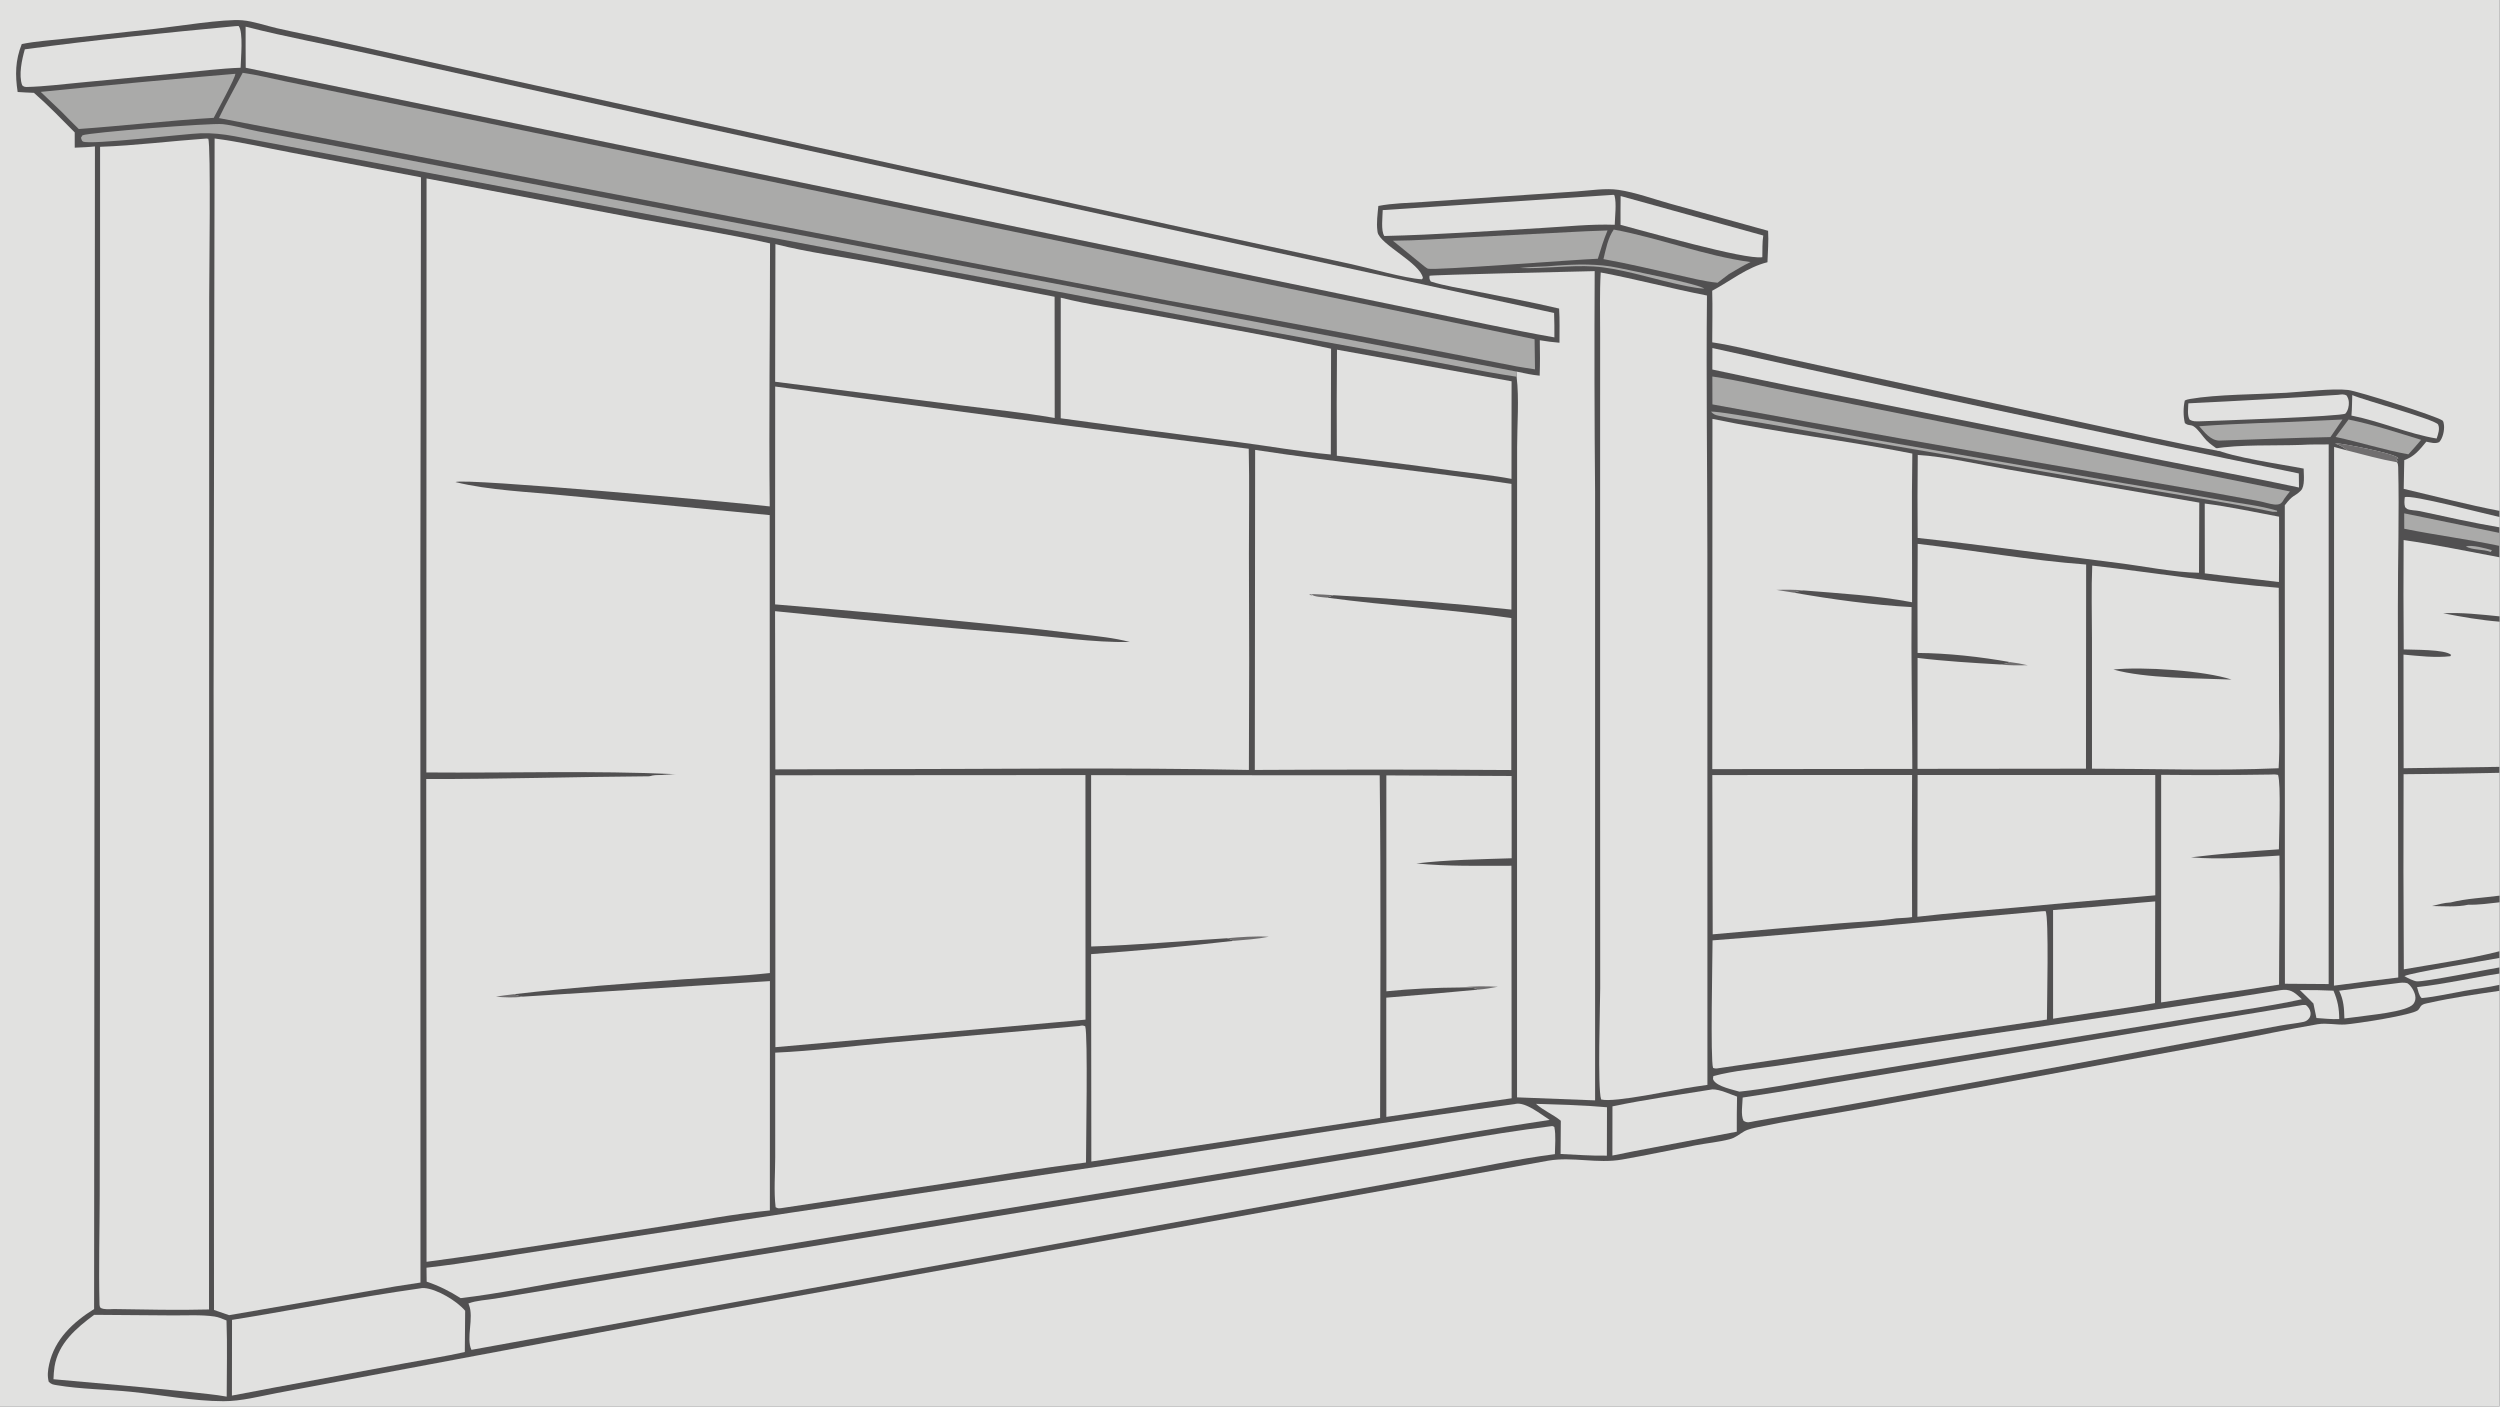
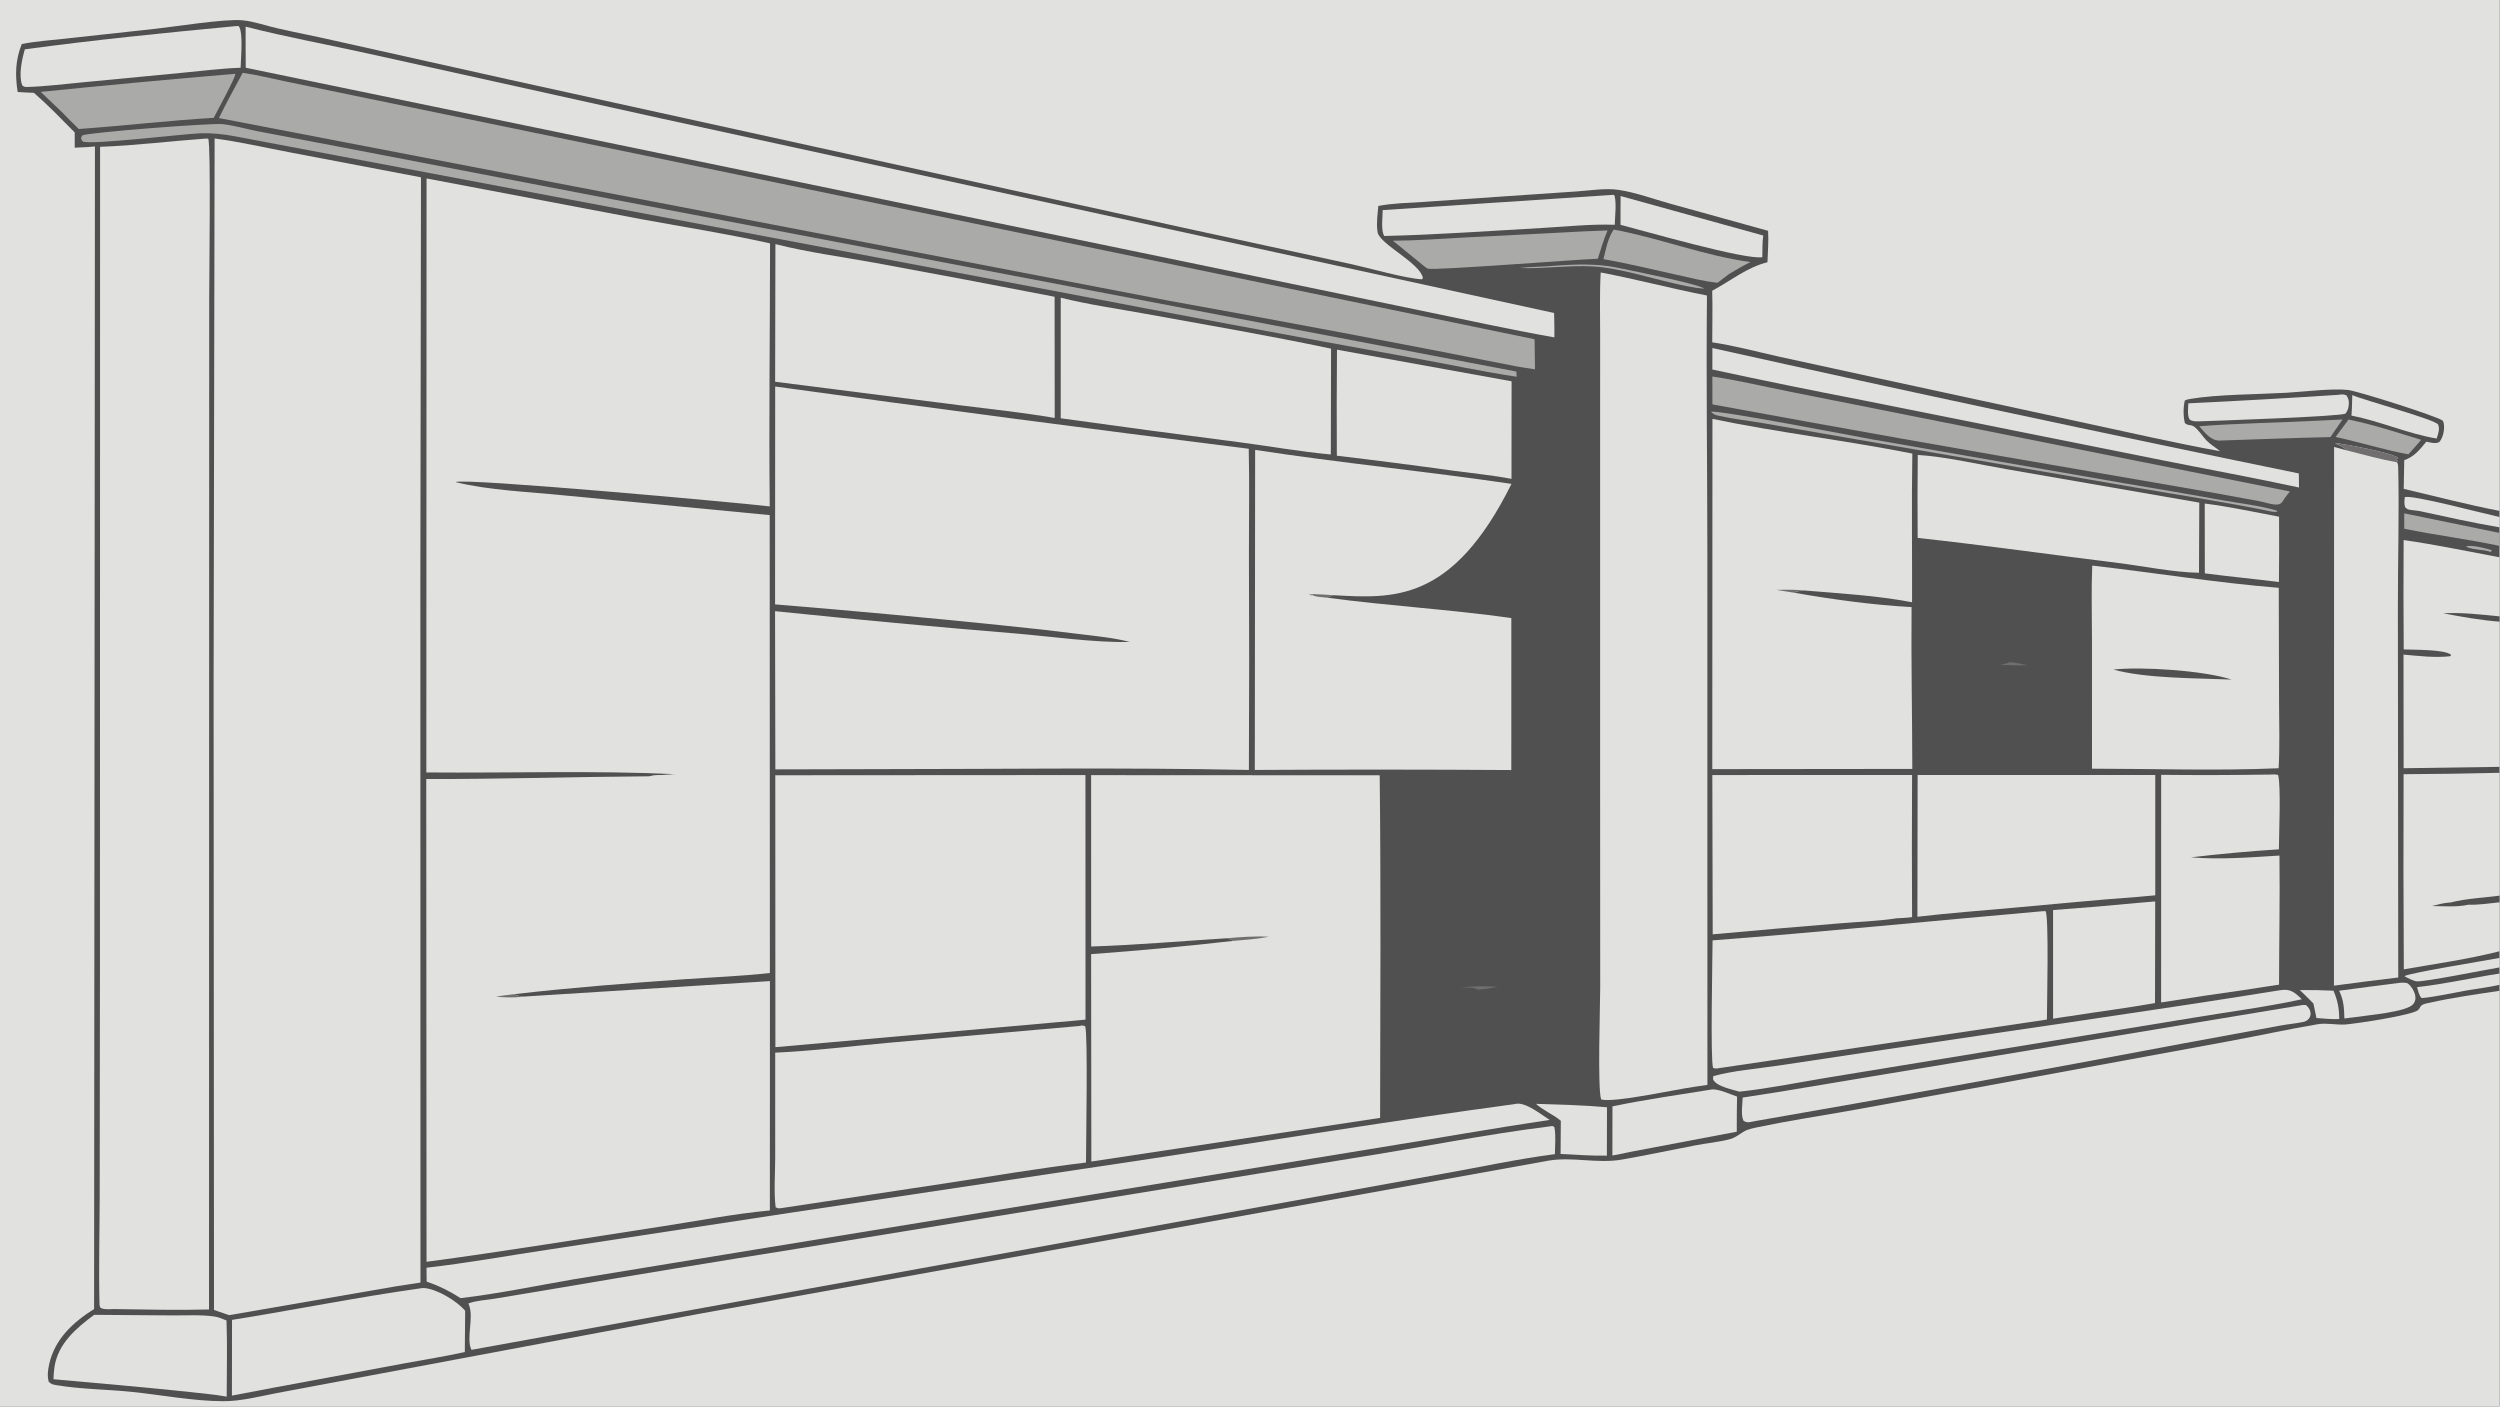
<svg xmlns="http://www.w3.org/2000/svg" width="3839" height="2160" viewBox="0 0 3839 2160">
  <path fill="#515051" transform="matrix(2.109 0 0 2.109 6.10352e-05 0)" d="M0 0L1820 0L1820 372.006L1820 376.474L1820 383.974L1820 388.047L1820 397.487L1820 405.786L1820 448.787L1820 452.661L1820 558.356L1820 562.699L1820 652.131L1820 656.985L1820 692.607L1820 697.468L1820 704.376L1820 708.852L1820 717.053L1820 721.423L1820 1024L0 1024L0 0Z" />
  <path fill="#E1E1E0" transform="matrix(2.109 0 0 2.109 6.10352e-05 0)" d="M0 0L1820 0L1820 372.006C1796.6 367.466 1773.39 361.412 1750.19 355.934L1750.58 335.037C1758.03 332.452 1761.79 327.448 1766.66 321.598C1769.68 322.18 1773.19 323.353 1776.07 321.873C1778.7 318.998 1779.91 313.368 1779.5 309.516C1779.4 308.635 1779.19 306.741 1778.43 306.184C1773.9 302.873 1716.84 284.774 1709.7 283.946C1698.21 282.614 1676.95 285.29 1664.49 285.987C1644.27 287.118 1613.44 287.197 1594.83 290.46C1593.34 290.721 1592.12 290.945 1590.78 291.666C1589.62 296.592 1589.63 303.115 1590.83 308.034C1593.15 310.095 1594.86 309.064 1597.07 310.339C1600.3 312.206 1603.8 317.79 1606.47 320.593C1609.43 323.695 1613.2 325.778 1616.45 328.504C1583.2 322.511 1550.21 314.812 1517.17 307.752L1363.97 274.633L1294.7 259.536C1278.87 255.999 1262.75 251.627 1246.71 249.255C1246.71 236.764 1247.05 224.175 1246.68 211.696C1260.01 204.565 1272.02 194.635 1286.92 190.937C1287.15 183.408 1287.86 175.557 1287.39 168.053L1216.28 148.346C1204.05 144.952 1190.9 140.087 1178.42 138.235C1169.02 136.839 1157.61 138.735 1148.13 139.369L1090.78 143.277L1035.93 147.054C1025.28 147.79 1014.08 147.886 1003.6 149.967C1003.06 155.916 1002.11 162.157 1002.92 168.103C1002.97 168.43 1003 168.759 1003.05 169.084C1004.58 177.868 1034.05 191.46 1036.05 202.395L1035.35 203.369C1023.1 202.73 997.225 195.228 983.976 192.336L862.475 165.994L371.43 58.11L242.177 29.281C228.646 26.177 214.997 23.617 201.484 20.504C193.417 18.646 184.705 15.509 176.492 14.772C163.307 13.589 127.92 19.355 113.29 20.939L47.131 28.176C36.866 29.36 25.915 29.982 15.834 32.091C11.117 43.921 10.96 54.549 12.846 66.983C16.789 67.2 20.748 67.503 24.696 67.597C35.09 76.644 44.698 86.641 54.397 96.421L54.414 107.532C59.322 107.311 64.242 107.161 69.127 106.615L68.512 953.114C53.202 962.723 39.853 974.961 35.782 993.394C34.839 997.666 34.339 1001.81 35.475 1006.08C37.397 1008.01 38.71 1008.15 41.382 1008.6C58.908 1011.55 77.661 1011.6 95.422 1013.4C117.469 1015.63 140.57 1020.19 162.666 1020.24C175.626 1020.27 189.007 1016.71 201.705 1014.29L257.413 1003.84L511.66 956.145L1127.43 845.097C1145.21 842.067 1162.94 847.472 1181.05 844.291C1198.89 841.158 1216.65 837.381 1234.43 833.951C1242.61 832.373 1251.36 831.596 1259.38 829.505C1263.98 828.306 1266.05 825.999 1269.98 823.77C1272.96 822.077 1277.16 821.308 1280.53 820.596C1301.52 816.164 1322.82 812.968 1343.95 809.231L1437.32 792.306L1623.21 758.085C1644.68 754.116 1666.06 749.399 1687.58 745.759C1694.08 744.66 1701.14 746.403 1707.76 745.948C1714.51 745.483 1757.26 739.155 1760.81 735.305C1761.44 734.629 1761.9 733.762 1762.38 732.983C1763.66 730.898 1766.84 730.63 1769.11 730.115C1785.73 726.35 1803.15 723.954 1820 721.423L1820 1024L0 1024L0 0Z" />
  <path fill="#E1E1E0" transform="matrix(2.109 0 0 2.109 6.10352e-05 0)" d="M1750.13 393.218C1773.47 396.545 1796.81 401.494 1820 405.786L1820 448.787L1820 452.661L1820 558.356L1750.13 559.359L1750.03 476.622C1761.04 477.608 1773.17 479.09 1784.13 477.799L1784.72 476.846C1780.29 472.678 1756.9 473.219 1750.19 472.854C1749.97 446.309 1749.95 419.763 1750.13 393.218Z" />
  <path fill="#515051" transform="matrix(2.109 0 0 2.109 6.10352e-05 0)" d="M1778.89 446.536C1792.54 445.805 1806.41 447.444 1820 448.787L1820 452.661C1806.1 451.557 1792.56 449.181 1778.89 446.536Z" />
  <path fill="#E1E1E0" transform="matrix(2.109 0 0 2.109 6.10352e-05 0)" d="M1820 562.699L1820 652.131L1820 656.985L1820 692.607C1797.19 698.417 1773.45 701.735 1750.27 705.775C1749.96 658.422 1749.91 611.067 1750.1 563.714C1773.41 563.599 1796.71 563.261 1820 562.699Z" />
  <path fill="#515051" transform="matrix(2.109 0 0 2.109 6.10352e-05 0)" d="M1784.36 657.098C1795.52 654.232 1808.5 653.684 1820 652.131L1820 656.985C1812.51 657.799 1804.73 658.935 1797.18 658.75C1788.94 660.597 1779.2 659.805 1770.8 659.693C1775.26 658.579 1779.74 657.251 1784.36 657.098Z" />
  <path fill="#AAAAA9" transform="matrix(2.109 0 0 2.109 6.10352e-05 0)" d="M1750.54 373.777L1820 388.047L1820 397.487C1797.09 392.632 1773.61 389.649 1750.58 385.004L1750.54 373.777Z" />
  <path fill="#E1E1E0" transform="matrix(2.109 0 0 2.109 6.10352e-05 0)" d="M1820 383.974C1800.55 380.664 1781.18 376.359 1761.9 372.149C1759.42 371.607 1754.99 371.604 1752.87 370.677C1752.37 370.461 1751.62 369.612 1751.18 369.233C1750.46 366.7 1750.68 364.626 1750.95 362.066C1754.97 359.698 1810.4 374.47 1820 376.474L1820 383.974Z" />
  <path fill="#E1E1E0" transform="matrix(2.109 0 0 2.109 6.10352e-05 0)" d="M1820 708.852L1820 717.053C1811.63 718.976 1802.89 719.946 1794.43 721.449C1784.12 723.28 1773.7 725.756 1763.27 726.724C1761.29 725.02 1760.67 721.208 1759.9 718.747C1779.9 716.566 1800.07 711.904 1820 708.852Z" />
  <path fill="#E1E1E0" transform="matrix(2.109 0 0 2.109 6.10352e-05 0)" d="M1820 697.468L1820 704.376C1809.91 706.049 1765.62 714.985 1759.63 714.521C1757.55 714.361 1752.53 711.896 1750.72 710.746C1754.68 708.253 1811.38 699.183 1820 697.468Z" />
  <path fill="#E1E1E0" transform="matrix(2.109 0 0 2.109 6.10352e-05 0)" d="M310.589 129.939L467.292 159.66C498.367 165.387 529.859 170.288 560.683 177.226C560.651 241.036 559.795 304.926 560.451 368.727C533.993 365.658 337.978 347.871 331.62 350.997C355.783 357.032 385.622 358.153 410.87 360.716L560.426 375.058L560.559 708.485C539.692 710.774 518.526 711.562 497.581 713.05C456.558 715.966 415.168 719.117 374.319 723.884C376.491 724.909 378.337 725.368 380.716 725.67L560.594 714.361L560.551 881.356C534.367 883.786 507.919 888.981 481.91 892.964C424.892 901.696 367.73 911.089 310.574 918.736L310.356 567.223C364.46 567.345 418.537 565.601 472.633 565.233C478.952 563.953 486.022 564.442 492.509 563.705C431.959 560.899 371.03 562.966 310.423 562.439L310.589 129.939Z" />
  <path fill="#E1E1E0" transform="matrix(2.109 0 0 2.109 6.10352e-05 0)" d="M492.509 563.705L493.383 563.621C495.558 563.425 497.002 563.21 498.972 564.352C491.127 566.08 480.662 566.08 472.633 565.233C478.952 563.953 486.022 564.442 492.509 563.705Z" />
  <path fill="#706E6F" transform="matrix(2.109 0 0 2.109 6.10352e-05 0)" d="M361.109 725.735C365.458 724.873 369.921 724.442 374.319 723.884C376.491 724.909 378.337 725.368 380.716 725.67C374.341 726.614 367.511 726.232 361.109 725.735Z" />
  <path fill="#E1E1E0" transform="matrix(2.109 0 0 2.109 6.10352e-05 0)" d="M156.267 100.839C174.804 103.257 193.346 107.587 211.739 111.065L306.524 129.115L306.072 421.804L306.154 933.842L287.915 936.649L166.809 957.595L155.823 953.807L155.526 502.111L156.267 100.839Z" />
  <path fill="#E1E1E0" transform="matrix(2.109 0 0 2.109 6.10352e-05 0)" d="M564.429 281.435C679.262 297.285 794.197 312.396 909.225 326.766C909.818 352.26 909.317 377.88 909.366 403.388C909.62 455.795 909.611 508.203 909.338 560.61C815.919 558.688 722.187 560.053 628.735 560.044L564.547 560.195L564.334 445.005C622.828 451.056 681.385 456.487 739.994 461.295C766.652 463.58 796.137 467.902 822.763 467.478C811.244 464.387 799.034 463.3 787.219 461.818C767.696 459.358 748.142 457.155 728.561 455.212C673.878 449.588 619.138 444.539 564.349 440.066L564.429 281.435Z" />
  <path fill="#E1E1E0" transform="matrix(2.109 0 0 2.109 6.10352e-05 0)" d="M150.344 100.864L151.623 101.06C153.653 105.541 152.285 202.856 152.324 216.698L152.194 953.444C129.108 954.068 105.956 953.492 82.868 953.143C79.74 953.222 76.156 953.704 73.269 952.318C72.636 951.364 72.483 950.976 72.454 949.795C71.806 923.416 72.537 896.84 72.596 870.439L72.774 707.177L72.875 106.89C98.646 106.002 124.589 102.683 150.344 100.864Z" />
  <path fill="#E1E1E0" transform="matrix(2.109 0 0 2.109 6.10352e-05 0)" d="M794.46 564.399L1004.58 564.511C1005.53 647.627 1005.01 730.825 1004.88 813.947L794.624 845.728L794.459 694.728C829.12 692.218 863.726 688.99 898.254 685.046C896.746 684.201 895.047 683.714 893.416 683.146C860.55 685.178 827.391 688.134 794.499 689.166L794.46 564.399Z" />
  <path fill="#706E6F" transform="matrix(2.109 0 0 2.109 6.10352e-05 0)" d="M893.416 683.146C903.342 682.268 913.91 681.475 923.86 682.059C915.445 683.765 906.797 684.294 898.254 685.046C896.746 684.201 895.047 683.714 893.416 683.146Z" />
  <path fill="#E1E1E0" transform="matrix(2.109 0 0 2.109 6.10352e-05 0)" d="M1165.51 198.4C1191.41 203.288 1216.97 210.148 1242.87 215.18C1242.24 277.806 1243.13 340.539 1243.16 403.18L1243.2 789.904L1233.26 791.389C1220.24 793.178 1175.08 803.18 1165.81 800.52C1163.12 792.228 1165.11 732.403 1165.14 719.417L1165.07 557.169L1165.07 320.735L1165.09 243.835C1165.1 228.758 1164.65 213.447 1165.51 198.4Z" />
  <path fill="#E1E1E0" transform="matrix(2.109 0 0 2.109 6.10352e-05 0)" d="M564.508 564.478L790.335 564.33L790.383 742.408C783.694 743.127 776.965 743.628 770.263 744.233L564.576 762.465L564.508 564.478Z" />
-   <path fill="#E1E1E0" transform="matrix(2.109 0 0 2.109 6.10352e-05 0)" d="M913.89 327.588C975.886 337.079 1038.46 343.159 1100.53 352.325L1100.49 443.838C1057.4 439.23 1014.19 435.743 970.922 433.379L966.229 435.18C1010.82 441.151 1055.91 443.704 1100.43 450.027L1100.41 560.682C1038.16 560.276 975.903 560.249 913.649 560.603L913.89 327.588Z" />
+   <path fill="#E1E1E0" transform="matrix(2.109 0 0 2.109 6.10352e-05 0)" d="M913.89 327.588C975.886 337.079 1038.46 343.159 1100.53 352.325C1057.4 439.23 1014.19 435.743 970.922 433.379L966.229 435.18C1010.82 441.151 1055.91 443.704 1100.43 450.027L1100.41 560.682C1038.16 560.276 975.903 560.249 913.649 560.603L913.89 327.588Z" />
  <path fill="#706E6F" transform="matrix(2.109 0 0 2.109 6.10352e-05 0)" d="M966.229 435.18C963.241 434.777 956.353 434.72 954.582 432.564L954.042 432.602L953.919 433.333L953.123 432.953L953.164 432.791L954.959 433.613L955.61 432.555C960.719 432.718 965.824 432.992 970.922 433.379L966.229 435.18Z" />
  <path fill="#E1E1E0" transform="matrix(2.109 0 0 2.109 6.10352e-05 0)" d="M1246.86 305C1295.02 315.035 1344.15 320.657 1392.4 330.258C1391.8 366.321 1392.34 402.429 1392.2 438.501C1366.4 433.577 1339.37 432.062 1313.19 429.896C1310.99 430.249 1308.4 430.355 1306.53 431.605C1334.26 436.453 1363.75 440.534 1391.85 442.034C1391.48 481.271 1392.33 520.607 1392.38 559.859L1246.75 560.02L1246.86 305Z" />
  <path fill="#706E6F" transform="matrix(2.109 0 0 2.109 6.10352e-05 0)" d="M1293.41 429.502C1300.07 429.321 1306.55 429.247 1313.19 429.896C1310.99 430.249 1308.4 430.355 1306.53 431.605L1293.41 429.502Z" />
-   <path fill="#E1E1E0" transform="matrix(2.109 0 0 2.109 6.10352e-05 0)" d="M1135.21 224.665C1114.92 219.844 1094.37 216.048 1073.91 211.983C1063.26 209.866 1052.11 208.275 1041.77 204.965C1040.76 203.15 1040.69 202.878 1040.86 200.81C1041.87 200.104 1147.77 197.766 1161.12 197.407C1160.83 251.137 1160.93 304.868 1161.41 358.596L1161.42 801.194L1104.58 799L1104.58 433.102L1104.64 325.564C1104.64 309.393 1106.23 290.198 1104.27 274.311L1104.12 270.538C1109.76 271.778 1115.3 272.978 1121.06 273.543C1121.37 264.925 1121.32 256.357 1121.15 247.736C1125.93 248.529 1130.64 249.195 1135.48 249.56C1135.45 241.302 1135.74 232.902 1135.21 224.665Z" />
  <path fill="#AAAAA9" transform="matrix(2.109 0 0 2.109 6.10352e-05 0)" d="M176.702 53.029C187.012 54.467 197.409 57.116 207.627 59.229L267.958 71.709L473.725 114.099L1117.36 247.026L1117.66 268.919C1113.23 268.33 1108.82 267.514 1104.41 266.806C1019.92 250.085 935.28 234.103 850.508 218.86L159.42 85.97C164.724 74.83 170.975 63.973 176.702 53.029Z" />
  <path fill="#E1E1E0" transform="matrix(2.109 0 0 2.109 6.10352e-05 0)" d="M785.824 747.062C787.63 746.604 788.429 746.517 790.164 747.244C792.211 753.809 790.718 833.663 790.737 846.447C756.661 850.602 722.64 856.351 688.703 861.559L569.051 879.622C566.974 879.862 566.654 880.039 564.751 878.995C563.347 867.361 564.447 854.468 564.448 842.667L564.445 766.461C591.675 765.264 619.161 761.775 646.325 759.331L785.824 747.062Z" />
  <path fill="#E1E1E0" transform="matrix(2.109 0 0 2.109 6.10352e-05 0)" d="M178.846 19.418C208.661 27.055 239.244 32.59 269.31 39.287L480.881 86.146L1131.56 227.894C1131.84 233.803 1131.75 239.741 1131.78 245.656C1099.47 239.967 1067.36 232.832 1035.22 226.268L831.739 184.132L178.924 49.329C178.791 39.362 178.859 29.386 178.846 19.418Z" />
  <path fill="#E1E1E0" transform="matrix(2.109 0 0 2.109 6.10352e-05 0)" d="M1129.92 819.942C1130.74 819.865 1131.03 820.198 1131.74 820.583C1132.98 826.7 1132.23 834.061 1132.15 840.34C1105.45 843.78 1078.79 849.59 1052.27 854.306L879.64 885.568L343.268 982.845C339.169 974.325 345.28 959.605 341.427 949.984C341.306 949.684 341.173 949.388 341.046 949.09C346.749 946.874 354.367 946.576 360.473 945.556L405.452 938.03C463.493 928.167 521.585 918.604 579.725 909.341L985.336 843.251C1033.47 835.704 1081.62 825.893 1129.92 819.942Z" />
-   <path fill="#E1E1E0" transform="matrix(2.109 0 0 2.109 6.10352e-05 0)" d="M1009.42 564.576L1100.61 565.013L1100.66 624.912C1077.53 625.688 1054.25 625.977 1031.25 628.69C1054.12 630.908 1077.53 630.387 1100.5 630.376L1100.65 799.668C1070.19 803.864 1039.84 808.835 1009.41 813.216L1009.37 726.419C1031.6 724.64 1053.82 722.695 1076.02 720.584C1073.19 718.571 1066.88 719.122 1063.46 719.008C1045.63 719.092 1027.19 719.973 1009.45 721.777L1009.42 564.576Z" />
  <path fill="#706E6F" transform="matrix(2.109 0 0 2.109 6.10352e-05 0)" d="M1063.46 719.008C1072.42 717.939 1081.64 718.019 1090.65 718.468C1085.77 719.389 1080.99 720.229 1076.02 720.584C1073.19 718.571 1066.88 719.122 1063.46 719.008Z" />
  <path fill="#E1E1E0" transform="matrix(2.109 0 0 2.109 6.10352e-05 0)" d="M1486.47 663.531L1489.39 663.385C1491.99 667.159 1490.39 733.12 1490.39 742.353L1251.46 777.76C1249.82 778.052 1248.89 778.171 1247.32 777.561C1245.29 772.003 1246.92 697.158 1246.95 684.701C1326.83 678.644 1406.66 670.528 1486.47 663.531Z" />
  <path fill="#E1E1E0" transform="matrix(2.109 0 0 2.109 6.10352e-05 0)" d="M564.595 177.739C588.281 183.77 613.478 187.053 637.57 191.461C681.053 199.419 724.49 207.629 767.878 216.09L767.954 304.329C744.789 300.322 721.068 297.904 697.733 294.93L564.396 277.954L564.595 177.739Z" />
  <path fill="#E1E1E0" transform="matrix(2.109 0 0 2.109 6.10352e-05 0)" d="M1523.39 411.809C1568.62 416.989 1613.84 424.345 1659.21 428.005L1659.42 511.571C1659.45 527.412 1660.02 543.565 1659.11 559.369C1614.06 561.327 1568.34 559.702 1523.21 559.688L1523.2 464.354C1523.18 446.888 1522.66 429.256 1523.39 411.809Z" />
  <path fill="#515051" transform="matrix(2.109 0 0 2.109 6.10352e-05 0)" d="M1538.79 487.491C1560.19 485.253 1604.78 488.253 1624.86 494.8C1600.12 493.765 1562.08 494.11 1538.79 487.491Z" />
-   <path fill="#E1E1E0" transform="matrix(2.109 0 0 2.109 6.10352e-05 0)" d="M1396.31 395.989C1437 400.641 1478.19 408.084 1518.95 411.052L1518.84 559.683L1396.19 559.817L1396.22 479.037C1416.12 481.471 1436.21 482.649 1456.22 483.809C1458.92 483.552 1461.06 483.233 1463.57 482.08C1441.78 478.195 1418.37 475.574 1396.23 475.421C1396.11 448.944 1396.14 422.466 1396.31 395.989Z" />
  <path fill="#706E6F" transform="matrix(2.109 0 0 2.109 6.10352e-05 0)" d="M1463.57 482.08C1467.93 482.621 1472.13 483.355 1476.4 484.373C1469.6 484.505 1462.98 484.608 1456.22 483.809C1458.92 483.552 1461.06 483.233 1463.57 482.08Z" />
  <path fill="#E1E1E0" transform="matrix(2.109 0 0 2.109 6.10352e-05 0)" d="M1709.02 328.002L1708.42 327.459C1706.03 325.313 1703.72 324.26 1700.75 323.121L1700.61 322.663C1707.39 323.213 1742.47 329.927 1745.85 333.27C1745.99 333.408 1746.09 333.583 1746.21 333.74L1744.4 334.791L1745.68 335.492L1745.27 336.594C1745.96 337.368 1746.14 339.015 1746.16 340.038C1746.99 374.017 1745.88 408.124 1745.94 442.116L1746.2 711.727C1730.58 713.575 1714.98 715.554 1699.39 717.666L1699.49 325.424L1709.02 328.002Z" />
  <path fill="#706E6F" transform="matrix(2.109 0 0 2.109 6.10352e-05 0)" d="M1709.02 328.002L1708.42 327.459C1706.03 325.313 1703.72 324.26 1700.75 323.121L1700.61 322.663C1707.39 323.213 1742.47 329.927 1745.85 333.27C1745.99 333.408 1746.09 333.583 1746.21 333.74L1744.4 334.791L1745.68 335.492L1745.27 336.594C1733.06 334.441 1721.03 331.033 1709.02 328.002Z" />
  <path fill="#E1E1E0" transform="matrix(2.109 0 0 2.109 6.10352e-05 0)" d="M1102.91 803.898C1103.14 803.844 1103.36 803.783 1103.6 803.737C1110.9 802.276 1122.21 811.557 1128.31 815.425C1086.28 821.64 1044.39 829.173 1002.43 835.873L534.612 912.314L417.677 931.487C390.375 936.209 362.922 941.954 335.409 945.19C327.392 940.107 319.663 936.225 310.662 933.181L310.542 923.044C340.229 919.686 369.991 914.266 399.564 909.832L575.686 883.007L840.691 843.269C927.998 829.973 1015.4 815.726 1102.91 803.898Z" />
  <path fill="#E1E1E0" transform="matrix(2.109 0 0 2.109 6.10352e-05 0)" d="M1396.26 564.267L1569.28 564.269L1569.3 651.898L1556.08 653.079C1526.3 655.243 1496.54 658.187 1466.8 660.879C1443.26 663.011 1419.58 664.754 1396.1 667.502L1396.26 564.267Z" />
  <path fill="#E1E1E0" transform="matrix(2.109 0 0 2.109 6.10352e-05 0)" d="M772.35 216.756C792.639 221.856 814.062 224.844 834.655 228.597C879.484 236.767 924.601 244.424 969.175 253.886L968.99 330.915C946.613 328.857 924.336 324.869 902.051 321.948C858.778 316.387 815.536 310.585 772.327 304.543L772.35 216.756Z" />
  <path fill="#E1E1E0" transform="matrix(2.109 0 0 2.109 6.10352e-05 0)" d="M1246.77 564.323L1392.22 564.284C1392.03 598.775 1392.03 633.265 1392.22 667.756C1388.51 668.335 1384.6 668.393 1380.84 668.645C1367.24 670.747 1352.86 671.163 1339.09 672.339C1308.4 674.833 1277.72 677.488 1247.05 680.303L1246.77 564.323Z" />
  <path fill="#E1E1E0" transform="matrix(2.109 0 0 2.109 6.10352e-05 0)" d="M1652.91 563.971C1654.97 563.789 1656.66 563.792 1658.68 564.22C1660.93 571.093 1659.34 608.482 1659.31 618.404C1637.91 619.771 1616.55 621.719 1595.26 624.246C1616.64 626.052 1638.34 624.247 1659.71 622.948C1660.09 654.248 1659.46 685.632 1659.41 716.94C1651.84 718.025 1644.27 719.192 1636.72 720.44C1615.63 723.399 1594.57 726.552 1573.54 729.898L1573.58 564.173C1600.02 564.45 1626.47 564.383 1652.91 563.971Z" />
-   <path fill="#E1E1E0" transform="matrix(2.109 0 0 2.109 6.10352e-05 0)" d="M1675.62 323.944C1682.22 323.507 1688.94 323.663 1695.56 323.592L1695.54 716.509L1663.69 716.282L1663.66 676.747L1663.61 367.885C1669.77 359.758 1670.45 361.975 1675.22 357.301C1678.48 354.099 1677.35 345.495 1677.33 341.188C1661.25 338.004 1625.3 333.074 1611.96 326.732C1630.38 323.471 1656.33 324.641 1675.62 323.944Z" />
  <path fill="#E1E1E0" transform="matrix(2.109 0 0 2.109 6.10352e-05 0)" d="M1396.36 331.244C1415.73 332.338 1442.5 338.484 1462.37 341.861L1601.34 365.975L1601.13 417.027C1582.74 416.793 1560.87 412.221 1542.28 409.917C1493.65 403.889 1444.99 396.96 1396.29 391.665C1396.12 371.525 1396.15 351.383 1396.36 331.244Z" />
  <path fill="#E1E1E0" transform="matrix(2.109 0 0 2.109 6.10352e-05 0)" d="M973.484 254.62L1100.61 277.631L1100.54 348.678C1086.76 346.028 1072.5 344.676 1058.57 342.777C1030.21 338.834 1001.81 335.176 973.374 331.806C973.226 306.077 973.263 280.348 973.484 254.62Z" />
  <path fill="#E1E1E0" transform="matrix(2.109 0 0 2.109 6.10352e-05 0)" d="M305.707 938.125C306.721 937.917 307.753 937.774 308.792 937.848C318.333 938.532 332.827 947.42 338.692 954.404L338.434 984.416C324.168 987.633 309.557 989.845 295.176 992.543L198.993 1010.43L168.873 1016.15L168.939 961.034C214.535 953.744 260.002 944.574 305.707 938.125Z" />
  <path fill="#AAAAA9" transform="matrix(2.109 0 0 2.109 6.10352e-05 0)" d="M1246.79 274.136C1265.73 276.942 1284.76 281.537 1303.56 285.254L1414.19 307.294L1667.35 357.859C1665.87 359.538 1664.57 361.357 1663.24 363.147C1662.47 364.446 1661.77 365.812 1660.47 366.652C1659.2 367.47 1657.21 367.487 1655.71 367.306C1652.18 366.877 1648.51 365.575 1644.96 364.902L1613.09 359.065L1521.2 343.15C1429.64 327.525 1338.18 311.289 1246.84 294.442L1246.79 274.136Z" />
  <path fill="#E1E1E0" transform="matrix(2.109 0 0 2.109 6.10352e-05 0)" d="M1675.8 731.896C1676.82 731.642 1677.97 731.783 1679.01 731.8C1680.67 733.206 1682.05 735.014 1682.33 737.253C1682.51 738.694 1682.21 740.205 1681.36 741.367C1680.28 742.84 1678.94 743.703 1677.15 744.079C1671.62 745.238 1665.85 745.709 1660.26 746.75L1588.66 759.921C1485.15 779.51 1381.49 798.313 1277.69 816.329L1277.14 816.433C1273.98 817.026 1272.18 817.858 1269.47 816.008C1267.38 811.815 1268.76 803.978 1268.88 799.149C1299.79 794.56 1330.61 789.013 1361.45 783.994L1675.8 731.896Z" />
  <path fill="#E1E1E0" transform="matrix(2.109 0 0 2.109 6.10352e-05 0)" d="M68.586 957.351L125.424 957.773C135.41 957.859 146.303 957.141 156.161 958.576C159.157 959.012 162.131 960.321 164.917 961.468C165.609 979.869 165.04 998.49 165.057 1016.92C156.48 1015.31 147.519 1014.67 138.845 1013.61C105.597 1010.11 72.237 1007.19 38.935 1004.24C39.046 1001.2 39.232 998.079 39.706 995.072C42.373 978.15 55.634 966.905 68.586 957.351Z" />
  <path fill="#AAAAA9" transform="matrix(2.109 0 0 2.109 6.10352e-05 0)" d="M1104.27 274.311C1078.23 270.449 1052.32 264.7 1026.38 260.138C940.665 244.644 855.039 228.659 769.505 212.184L170.603 99.157C162.468 97.65 154.499 96.795 146.219 97.025C135.431 97.325 65.651 105.686 60.406 103.056C59.44 102.572 59.311 101.275 58.964 100.282L60.043 98.532C64.567 96.469 153.8 89.426 162.205 90.395C170.731 91.379 179.335 93.96 187.781 95.602L245.547 106.58L446.196 145.154L1104.12 270.538L1104.27 274.311Z" />
  <path fill="#E1E1E0" transform="matrix(2.109 0 0 2.109 6.10352e-05 0)" d="M1556.5 657.423L1569.24 656.347L1569.11 730.325C1548.51 734.042 1527.66 736.612 1506.98 739.892C1502.94 740.414 1498.91 741.12 1494.89 741.742L1494.88 662.622C1515.44 661.149 1535.98 659.416 1556.5 657.423Z" />
  <path fill="#E1E1E0" transform="matrix(2.109 0 0 2.109 6.10352e-05 0)" d="M1246.82 253.41C1388.89 285.043 1531.23 315.484 1673.81 344.732L1673.94 354.958C1640.79 347.787 1607.31 341.708 1574.04 335.036L1356.26 291.412C1319.68 284.369 1283.19 276.915 1246.79 269.05L1246.82 253.41Z" />
  <path fill="#E1E1E0" transform="matrix(2.109 0 0 2.109 6.10352e-05 0)" d="M1658.86 721.202C1660.14 720.995 1661.44 720.787 1662.74 720.723C1668.87 720.421 1671.82 723.66 1676.02 727.562C1650.29 733.176 1623.68 736.576 1597.67 740.912L1443.91 766.075L1329.7 784.779C1308.74 788.257 1287.62 792.606 1266.5 794.853C1261.38 793.294 1250.76 791.239 1247.76 786.695C1246.97 785.5 1247.33 784.856 1247.54 783.513C1262.5 779.495 1278.89 778.2 1294.24 775.967L1370.9 764.453C1466.88 750.034 1563.04 736.591 1658.86 721.202Z" />
  <path fill="#E1E1E0" transform="matrix(2.109 0 0 2.109 6.10352e-05 0)" d="M171.095 19.077L173.709 18.911C177.356 23.139 175.292 43.033 175.194 49.321C160.601 49.864 146.019 51.711 131.484 53.108L58.729 60.077C45.648 61.327 32.472 62.992 19.331 63.344C17.617 63.16 17.421 63.206 16.149 62.075C13.449 54.664 15.953 43.338 18.077 35.914C68.817 29.069 120.118 23.869 171.095 19.077Z" />
  <path fill="#AAAAA9" transform="matrix(2.109 0 0 2.109 6.10352e-05 0)" d="M171.311 53.742C171.92 55.813 157.749 81.467 155.609 85.798C122.877 87.711 90.105 91.592 57.355 93.934C53.096 89.868 49.014 85.571 44.862 81.392L29.652 66.906C76.833 62.112 124.055 57.724 171.311 53.742Z" />
  <path fill="#E1E1E0" transform="matrix(2.109 0 0 2.109 6.10352e-05 0)" d="M1174.89 141.855L1175.56 142.358C1177.12 148.524 1175.87 157.219 1175.72 163.661C1158.25 163.036 1140.08 165.023 1122.61 165.996C1084.45 168.12 1046.18 170.941 1007.97 171.83C1005.33 168.209 1006.72 157.463 1006.79 152.972L1174.89 141.855Z" />
  <path fill="#E1E1E0" transform="matrix(2.109 0 0 2.109 6.10352e-05 0)" d="M1246.82 793.2C1252.13 793.088 1259.64 796.695 1264.78 798.459C1264.52 806.961 1264.62 815.497 1264.58 824.005L1189.78 838.189L1174.01 841.372L1174.06 805.561C1197.97 800.529 1222.68 797.16 1246.82 793.2Z" />
  <path fill="#AAAAA9" transform="matrix(2.109 0 0 2.109 6.10352e-05 0)" d="M1154.87 168.381L1170.47 167.793C1167.66 174.538 1165.52 181.396 1163.41 188.388C1147.95 188.919 1044.64 197.015 1039.73 195.64C1039.02 195.441 1037.83 194.407 1037.16 193.975L1014.21 175.283C1031.83 175.186 1049.55 173.817 1067.14 172.889L1154.87 168.381Z" />
  <path fill="#E1E1E0" transform="matrix(2.109 0 0 2.109 6.10352e-05 0)" d="M1605.31 366.638C1623.39 368.877 1641.5 372.911 1659.43 376.221C1659.54 392.078 1659.5 407.935 1659.33 423.791C1641.36 421.523 1623.33 419.804 1605.37 417.477L1605.31 366.638Z" />
  <path fill="#E1E1E0" transform="matrix(2.109 0 0 2.109 6.10352e-05 0)" d="M1180.01 142.739L1283.86 171.488C1283.08 176.601 1283.31 182.096 1283.18 187.272C1270.63 189.337 1197.36 168.166 1179.94 163.71C1179.85 156.726 1179.98 149.724 1180.01 142.739Z" />
  <path fill="#AAAAA9" transform="matrix(2.109 0 0 2.109 6.10352e-05 0)" d="M1175.01 167.151C1208.51 173.37 1240.75 186.206 1274.56 190.813C1269.15 193.361 1264.03 196.554 1258.86 199.555L1250.59 205.873C1240.69 204.902 1230.81 202.293 1221.12 200.141C1203.3 196.186 1185.48 191.869 1167.51 188.666C1169.27 181.443 1170.7 173.329 1175.01 167.151Z" />
  <path fill="#E1E1E0" transform="matrix(2.109 0 0 2.109 6.10352e-05 0)" d="M1702.43 287.49C1704.78 287.185 1706.43 286.793 1708.6 287.998C1709.56 289.585 1710.09 290.896 1710.23 292.766C1710.43 295.547 1709.63 299.021 1707.74 301.117C1705.86 303.217 1611.84 306.453 1601.4 306.78C1598.53 306.741 1596.89 307.02 1594.37 305.596C1592.44 302.587 1593.26 297.211 1593.37 293.676C1629.74 291.934 1666.09 289.872 1702.43 287.49Z" />
  <path fill="#E1E1E0" transform="matrix(2.109 0 0 2.109 6.10352e-05 0)" d="M1118.36 803.734C1135.56 804.307 1152.95 804.65 1170.08 806.216L1169.99 841.442C1158.83 841.66 1147.44 840.743 1136.29 840.23L1136.46 816.047C1130.79 811.357 1123.86 808.643 1118.36 803.734Z" />
  <path fill="#AAAAA9" transform="matrix(2.109 0 0 2.109 6.10352e-05 0)" d="M1687.99 306.289L1705.59 305.453L1696.82 318.248C1670.26 318.817 1643.71 319.873 1617.16 320.764C1616.53 320.815 1616.4 320.848 1615.82 320.824C1609.38 320.555 1605.21 314.738 1601.27 310.347C1630.07 308.154 1659.12 307.785 1687.99 306.289Z" />
  <path fill="#E1E1E0" transform="matrix(2.109 0 0 2.109 6.10352e-05 0)" d="M1745.2 715.902C1747.86 715.54 1750.1 715.221 1752.76 715.855C1755.52 717.589 1757.85 721.561 1758.54 724.74C1759.02 727.005 1758.65 729.175 1757.21 731.014C1752.56 736.915 1723.97 739.129 1715.31 740.531L1706.99 741.566C1706.8 734.183 1706.51 728.148 1703.17 721.363C1717.17 719.463 1731.18 717.643 1745.2 715.902Z" />
  <path fill="#E1E1E0" transform="matrix(2.109 0 0 2.109 6.10352e-05 0)" d="M1712.72 287.666C1721.07 291.391 1773.45 305.544 1775.21 309.113C1776.72 312.171 1775.18 316.293 1774.16 319.3C1753.22 315.837 1733.1 306.673 1712.13 302.595C1712.58 297.667 1712.55 292.616 1712.72 287.666Z" />
  <path fill="#AAAAA9" transform="matrix(2.109 0 0 2.109 6.10352e-05 0)" d="M1245.82 299.778C1252.69 298.679 1349.19 317.417 1363.25 319.938L1547.06 351.943C1571.24 355.942 1595.39 360.115 1619.51 364.463C1632.18 366.705 1645.59 368.165 1657.9 371.812L1658.06 372.636L1654.78 372.655C1621.31 365.674 1587.15 360.591 1553.46 354.724L1345.38 318.826L1283.15 308.016C1272.62 306.235 1261.75 305.064 1251.36 302.705C1248.6 302.078 1247.83 301.821 1245.82 299.778Z" />
  <path fill="#AAAAA9" transform="matrix(2.109 0 0 2.109 6.10352e-05 0)" d="M1710.02 305.477C1727.89 309.09 1745.46 314.905 1762.86 320.249C1759.89 323.876 1756.73 327.333 1753.58 330.808C1735.88 327.618 1718.25 321.935 1700.58 318.165L1710.02 305.477Z" />
  <path fill="#E1E1E0" transform="matrix(2.109 0 0 2.109 6.10352e-05 0)" d="M1674.56 720.891C1682.72 720.787 1690.88 720.936 1699.04 721.336C1702.1 728.466 1703.19 734.246 1703.23 741.972C1697.87 742.306 1692.02 741.539 1686.64 741.23L1684.45 730.674C1681.29 727.31 1677.85 724.137 1674.56 720.891Z" />
  <path fill="#AAAAA9" transform="matrix(2.109 0 0 2.109 6.10352e-05 0)" d="M1132.63 193.43C1147.51 192.341 1163.72 191.877 1178.36 195.045C1185.51 196.594 1238.8 207.131 1240.77 210.18C1233 209.642 1225.46 207.788 1217.89 206.1C1200.08 201.999 1178.48 195.152 1160.52 194.036C1142.71 192.929 1124.52 195.828 1106.59 195.139C1115.28 194.03 1123.95 194.362 1132.63 193.43Z" />
  <path fill="#AAAAA9" transform="matrix(2.109 0 0 2.109 6.10352e-05 0)" d="M1795.42 397.883C1799.65 396.432 1809.91 399.287 1814.37 400.569L1813.59 401.924C1807.95 399.756 1800.55 400.712 1795.42 397.883Z" />
</svg>